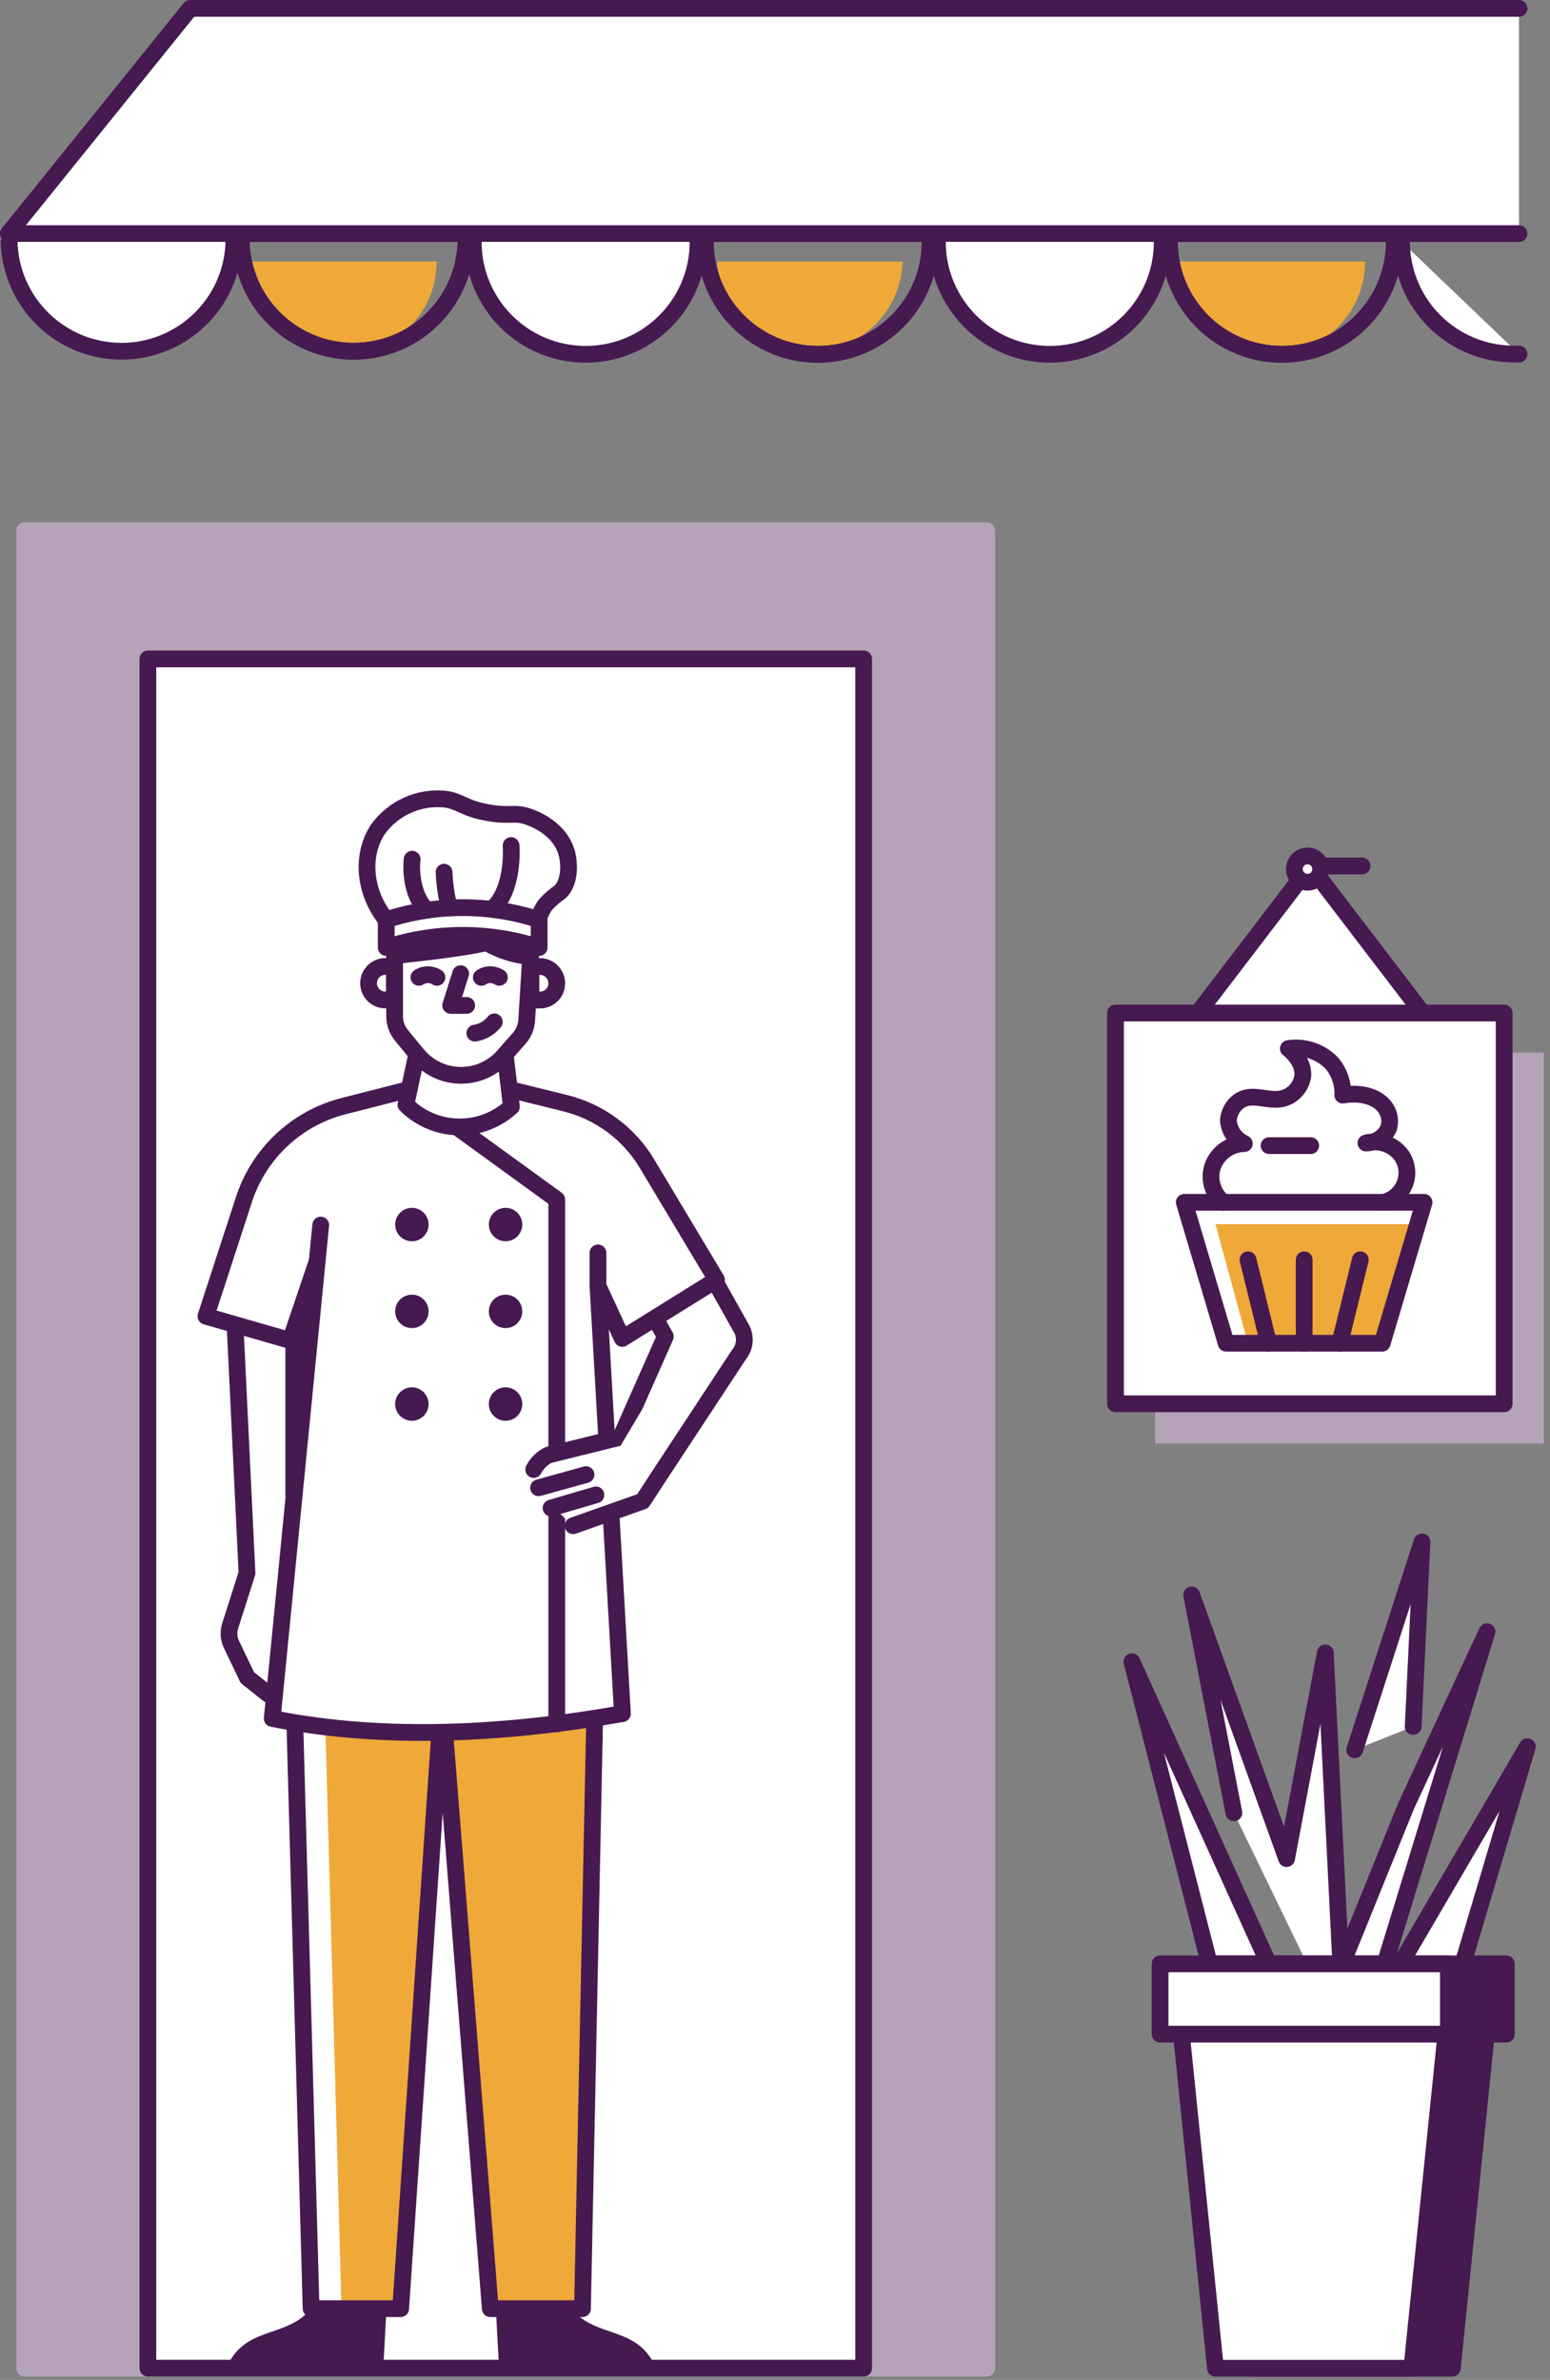
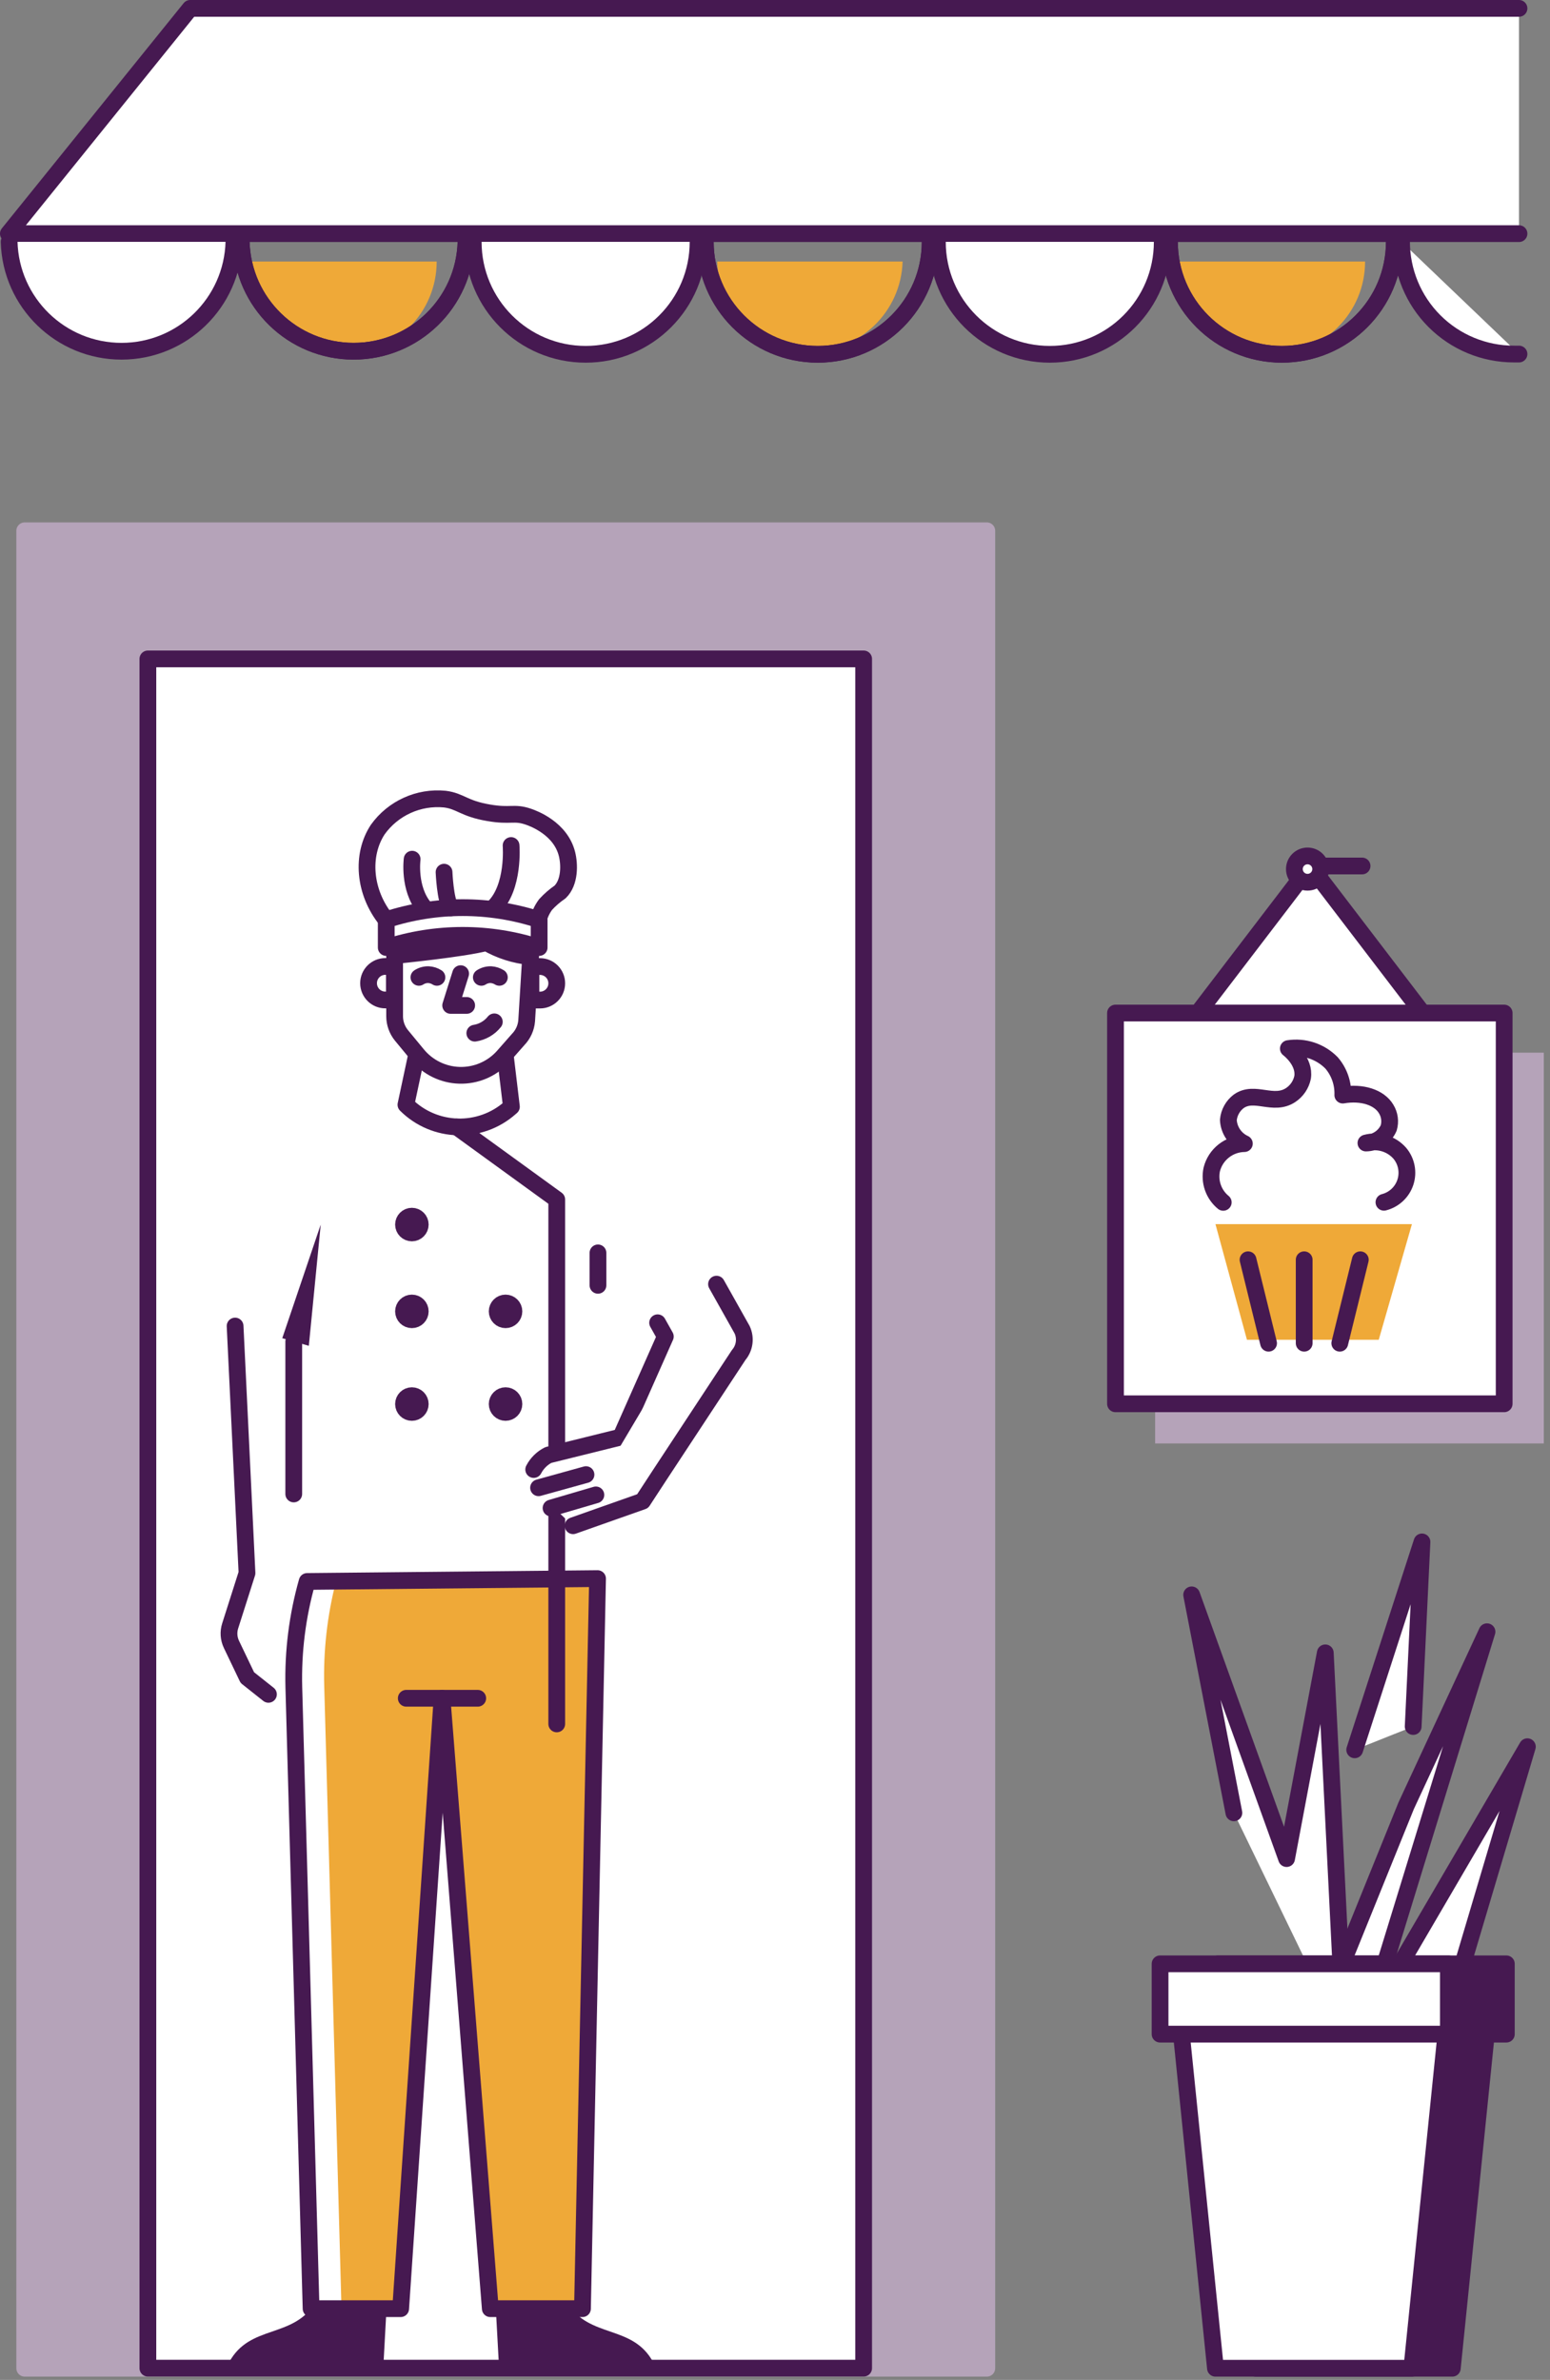
<svg xmlns="http://www.w3.org/2000/svg" width="185px" height="284px" viewBox="0 0 185 284" version="1.1">
  <rect x="0" y="0" width="185" height="284" fill="#808080" stroke="none" />
  <title>baker</title>
  <g id="Page-1" stroke="none" stroke-width="1" fill="none" fill-rule="evenodd">
    <g id="Small-business-statistics-–-desktop" transform="translate(-354, -16714)">
      <g id="Group-39" transform="translate(325, 15952)">
        <g id="Group-38" transform="translate(0, 606.1)">
          <g id="baker" transform="translate(30, 156.9)">
            <rect id="Rectangle" stroke="#B5A3B9" stroke-width="2" fill="#B5A3B9" fill-rule="nonzero" stroke-linejoin="round" x="1.95" y="62.34" width="114.83" height="219.27" />
            <rect id="Rectangle" stroke="#461951" stroke-width="2" fill="#FFFFFF" fill-rule="nonzero" stroke-linecap="round" stroke-linejoin="round" x="16.65" y="77.63" width="85.43" height="203.97" />
            <polyline id="Path" stroke="#461951" stroke-width="2" fill="#FFFFFF" fill-rule="nonzero" stroke-linecap="round" stroke-linejoin="round" points="140.05 122.4 155.38 102.34 170.71 122.4" />
            <rect id="Rectangle" fill="#B5A3B9" fill-rule="nonzero" x="136.87" y="124.62" width="46.39" height="46.63" />
            <rect id="Rectangle" stroke="#461951" stroke-width="2" fill="#FFFFFF" fill-rule="nonzero" stroke-linecap="round" stroke-linejoin="round" x="132.14" y="119.89" width="46.39" height="46.63" />
            <line x1="155.38" y1="102.34" x2="161.57" y2="102.34" id="Path" stroke="#461951" stroke-width="2" fill="#FFFFFF" fill-rule="nonzero" stroke-linecap="round" stroke-linejoin="round" />
            <circle id="Oval" stroke="#461951" stroke-width="2" fill="#FFFFFF" fill-rule="nonzero" stroke-linecap="round" stroke-linejoin="round" cx="155.06" cy="102.71" r="1.57" />
            <polyline id="Path" stroke="#461951" stroke-width="2" fill="#FFFFFF" fill-rule="nonzero" stroke-linecap="round" stroke-linejoin="round" points="160.75 242.6 181.3 207.44 170.76 242.9" />
            <polyline id="Path" stroke="#461951" stroke-width="2" fill="#FFFFFF" fill-rule="nonzero" stroke-linecap="round" stroke-linejoin="round" points="164.1 234 176.48 193.72 166.83 214.49 156.6 239.75" />
-             <polygon id="Path" stroke="#461951" stroke-width="2" fill="#FFFFFF" fill-rule="nonzero" stroke-linecap="round" stroke-linejoin="round" points="134.1 197.29 144.59 238.2 145.01 246.8 155.81 245.26" />
            <polyline id="Path" stroke="#461951" stroke-width="2" fill="#FFFFFF" fill-rule="nonzero" stroke-linecap="round" stroke-linejoin="round" points="146.27 215.33 141.23 189.32 152.56 220.79 157.18 196.24 159.49 242.61" />
            <rect id="Rectangle" stroke="#461951" stroke-width="2" fill="#461951" fill-rule="nonzero" stroke-linecap="round" stroke-linejoin="round" x="144.38" y="233.35" width="34.41" height="8.39" />
            <polygon id="Path" stroke="#461951" stroke-width="2" fill="#461951" fill-rule="nonzero" stroke-linecap="round" stroke-linejoin="round" points="172.34 281.61 148.89 281.61 144.16 235.19 177.07 235.19" />
            <polygon id="Path" stroke="#461951" stroke-width="2" fill="#FFFFFF" fill-rule="nonzero" stroke-linecap="round" stroke-linejoin="round" points="167.51 281.61 144.07 281.61 139.34 235.19 172.24 235.19" />
            <rect id="Rectangle" stroke="#461951" stroke-width="2" fill="#FFFFFF" fill-rule="nonzero" stroke-linecap="round" stroke-linejoin="round" x="137.46" y="233.35" width="34.41" height="8.39" />
            <polyline id="Path" stroke="#461951" stroke-width="2" fill="#FFFFFF" fill-rule="nonzero" stroke-linecap="round" stroke-linejoin="round" points="160.69 207.81 168.72 183 167.67 205.03" />
            <polyline id="Path" stroke="#461951" stroke-width="2" fill="#FFFFFF" fill-rule="nonzero" stroke-linecap="round" stroke-linejoin="round" points="180.3 26.88 0 26.88 21.7 0 180.3 0" />
            <path d="M139.81,30.21 C139.81,36.318 144.762,41.27 150.87,41.27 C156.978,41.27 161.93,36.318 161.93,30.21 L139.81,30.21 Z" id="Path" fill="#EFA938" fill-rule="nonzero" />
            <path d="M84.6,30.21 C84.78,36.192 89.681,40.947 95.665,40.947 C101.649,40.947 106.55,36.192 106.73,30.21 L84.6,30.21 Z" id="Path" fill="#EFA938" fill-rule="nonzero" />
            <path d="M29,30.21 C29,36.318 33.952,41.27 40.06,41.27 C46.168,41.27 51.12,36.318 51.12,30.21 L29,30.21 Z" id="Path" fill="#EFA938" fill-rule="nonzero" />
            <path d="M180.3,41.25 C180.1,41.25 179.9,41.25 179.7,41.25 C176.142,41.253 172.728,39.841 170.211,37.326 C167.694,34.811 166.28,31.398 166.28,27.84" id="Path" stroke="#461951" stroke-width="2" fill="#FFFFFF" fill-rule="nonzero" stroke-linecap="round" stroke-linejoin="round" />
            <path d="M138.58,27.86 C138.58,35.272 144.588,41.28 152,41.28 C159.412,41.28 165.42,35.272 165.42,27.86" id="Path" stroke="#461951" stroke-width="2" stroke-linecap="round" stroke-linejoin="round" />
            <path d="M110.88,27.86 C110.88,35.272 116.888,41.28 124.3,41.28 C131.712,41.28 137.72,35.272 137.72,27.86" id="Path" stroke="#461951" stroke-width="2" fill="#FFFFFF" fill-rule="nonzero" stroke-linecap="round" stroke-linejoin="round" />
            <path d="M83.18,27.86 C83.18,35.272 89.188,41.28 96.6,41.28 C104.012,41.28 110.02,35.272 110.02,27.86" id="Path" stroke="#461951" stroke-width="2" stroke-linecap="round" stroke-linejoin="round" />
            <path d="M55.48,27.86 C55.48,35.272 61.488,41.28 68.9,41.28 C76.312,41.28 82.32,35.272 82.32,27.86" id="Path" stroke="#461951" stroke-width="2" fill="#FFFFFF" fill-rule="nonzero" stroke-linecap="round" stroke-linejoin="round" />
            <path d="M27.79,27.86 C27.988,35.126 33.936,40.914 41.205,40.914 C48.474,40.914 54.422,35.126 54.62,27.86" id="Path" stroke="#461951" stroke-width="2" stroke-linecap="round" stroke-linejoin="round" />
            <path d="M138.58,27.86 C138.58,35.272 144.588,41.28 152,41.28 C159.412,41.28 165.42,35.272 165.42,27.86" id="Path" stroke="#461951" stroke-width="2" stroke-linecap="round" stroke-linejoin="round" />
            <path d="M83.18,27.86 C83.18,35.272 89.188,41.28 96.6,41.28 C104.012,41.28 110.02,35.272 110.02,27.86" id="Path" stroke="#461951" stroke-width="2" stroke-linecap="round" stroke-linejoin="round" />
            <path d="M27.79,27.86 C27.988,35.126 33.936,40.914 41.205,40.914 C48.474,40.914 54.422,35.126 54.62,27.86" id="Path" stroke="#461951" stroke-width="2" stroke-linecap="round" stroke-linejoin="round" />
            <path d="M0.09,27.86 C0.288,35.126 6.236,40.914 13.505,40.914 C20.774,40.914 26.722,35.126 26.92,27.86" id="Path" stroke="#461951" stroke-width="2" fill="#FFFFFF" fill-rule="nonzero" stroke-linecap="round" stroke-linejoin="round" />
            <path d="M35.66,187.72 L35.66,187.72 C34.493,191.832 33.957,196.097 34.07,200.37 L36.13,274.5 L46.82,274.5 L51.76,201.66 L57.52,274.5 L68.52,274.5 L70.32,187.38 L35.66,187.72 Z" id="Path" fill="#EFA938" fill-rule="nonzero" />
            <path d="M39.76,274.5 L36.13,274.5 L34.07,200.37 C33.957,196.097 34.493,191.832 35.66,187.72 L39.1,187.72 C38.05,191.811 37.579,196.028 37.7,200.25 L39.76,274.5 Z" id="Path" fill="#FFFFFF" fill-rule="nonzero" />
            <path d="M35.66,187.72 L35.66,187.72 C34.493,191.832 33.957,196.097 34.07,200.37 L36.13,274.5 L46.82,274.5 L51.76,201.66 L57.52,274.5 L68.52,274.5 L70.32,187.38 L35.66,187.72 Z" id="Path" stroke="#461951" stroke-width="2" stroke-linecap="round" stroke-linejoin="round" />
            <line x1="47.49" y1="201.66" x2="56.02" y2="201.66" id="Path" stroke="#461951" stroke-width="2" stroke-linecap="round" stroke-linejoin="round" />
-             <path d="M59.79,129 L66.48,130.65 C70.556,131.662 74.061,134.257 76.22,137.86 L84.52,151.72 L73.27,158.72 L70.37,152.44 L73.29,203.49 C59.75,205.89 45.05,206.8 31.49,204.07 L37.28,145.19 L35.86,159.6 L23.58,156.07 L28.12,142.13 C29.913,136.63 34.395,132.431 40,131 L47.84,129 L59.79,129 Z" id="Path" stroke="#461951" stroke-width="2" fill="#FFFFFF" fill-rule="nonzero" stroke-linecap="round" stroke-linejoin="round" />
            <path d="M42.99,114.33 L44.07,114.33 C45.175,114.33 46.07,115.225 46.07,116.33 L46.07,116.33 C46.07,117.435 45.175,118.33 44.07,118.33 L42.99,118.33 L42.99,114.33 Z" id="Path" stroke="#461951" stroke-width="2" fill="#FFFFFF" fill-rule="nonzero" stroke-linecap="round" stroke-linejoin="round" transform="translate(44.53, 116.33) rotate(-180) translate(-44.53, -116.33) " />
            <path d="M62.37,114.34 L63.45,114.34 C64.555,114.34 65.45,115.235 65.45,116.34 L65.45,116.34 C65.45,117.445 64.555,118.34 63.45,118.34 L62.37,118.34 L62.37,114.34 Z" id="Path" stroke="#461951" stroke-width="2" fill="#FFFFFF" fill-rule="nonzero" stroke-linecap="round" stroke-linejoin="round" />
            <path d="M59.29,124.79 L60.04,131.07 L59.9,131.19 C56.307,134.379 50.853,134.221 47.45,130.83 L47.45,130.83 L48.73,124.83 L59.29,124.79 Z" id="Path" stroke="#461951" stroke-width="2" fill="#FFFFFF" fill-rule="nonzero" stroke-linecap="round" stroke-linejoin="round" />
            <path d="M62.36,112.69 L61.86,120.81 C61.792,121.643 61.439,122.427 60.86,123.03 L59,125.14 C57.676,126.58 55.794,127.374 53.839,127.319 C51.884,127.263 50.05,126.363 48.81,124.85 L46.92,122.56 C46.391,121.914 46.102,121.105 46.1,120.27 L46.1,112.18 C46.146,109.238 47.774,106.549 50.359,105.145 C52.945,103.741 56.087,103.839 58.579,105.402 C61.072,106.966 62.528,109.751 62.39,112.69 L62.36,112.69 Z" id="Path" stroke="#461951" stroke-width="2" fill="#FFFFFF" fill-rule="nonzero" stroke-linecap="round" stroke-linejoin="round" />
            <path d="M58,120.94 C57.419,121.665 56.588,122.147 55.67,122.29" id="Path" stroke="#461951" stroke-width="2" stroke-linecap="round" stroke-linejoin="round" />
            <line x1="70.37" y1="148.51" x2="70.37" y2="152.38" id="Path" stroke="#461951" stroke-width="2" stroke-linecap="round" stroke-linejoin="round" />
            <path d="M36.13,274.5 C33.13,278.17 28.04,276.4 25.91,281.84 L44.73,281.84 L45.13,274.5 L36.13,274.5 Z" id="Path" fill="#461951" fill-rule="nonzero" />
            <path d="M67.18,274.5 C70.18,278.17 75.27,276.4 77.4,281.84 L58.58,281.84 L58.18,274.5 L67.18,274.5 Z" id="Path" fill="#461951" fill-rule="nonzero" />
            <polyline id="Path" stroke="#461951" stroke-width="2" stroke-linecap="round" stroke-linejoin="round" points="53.51 133.48 65.45 142.14 65.45 204.72" />
            <polyline id="Path" stroke="#461951" stroke-width="2" stroke-linecap="round" stroke-linejoin="round" points="53.98 115.19 52.79 118.98 54.7 118.98" />
            <path d="M56.45,115.63 C56.792,115.409 57.193,115.297 57.6,115.31 C57.955,115.332 58.298,115.442 58.6,115.63" id="Path" stroke="#461951" stroke-width="2" stroke-linecap="round" stroke-linejoin="round" />
            <path d="M49,115.63 C49.342,115.409 49.743,115.297 50.15,115.31 C50.505,115.328 50.85,115.438 51.15,115.63" id="Path" stroke="#461951" stroke-width="2" stroke-linecap="round" stroke-linejoin="round" />
            <path d="M45.09,108.76 C42.43,105.45 42.09,101.03 44.09,97.99 C45.919,95.44 48.967,94.057 52.09,94.36 C53.98,94.6 54.32,95.48 57.31,95.99 C59.97,96.45 60.31,95.87 62.04,96.45 C62.7,96.67 65.9,97.86 66.67,100.9 C66.98,102.13 67.04,104.27 65.85,105.44 C65.218,105.872 64.637,106.375 64.12,106.94 C63.715,107.484 63.423,108.102 63.26,108.76" id="Path" stroke="#461951" stroke-width="2" fill="#FFFFFF" fill-rule="nonzero" stroke-linecap="round" stroke-linejoin="round" />
            <polygon id="Path" fill="#FFFFFF" fill-rule="nonzero" points="79.36 157.35 78.58 159.35 73.04 171.21 63.73 172.54 63.4 177.31 67.37 181.07 75.67 178.14 87.45 159.9 83.91 154.81" />
            <path d="M63.35,112.07 C57.42,110.137 51.03,110.137 45.1,112.07 L45.1,108.76 C51.03,106.827 57.42,106.827 63.35,108.76 L63.35,112.07 Z" id="Path" stroke="#461951" stroke-width="2" fill="#FFFFFF" fill-rule="nonzero" stroke-linecap="round" stroke-linejoin="round" />
            <path d="M46.37,113 C46.37,113 54.37,112.21 57.05,111.48 C58.66,112.417 60.455,112.99 62.31,113.16" id="Path" stroke="#461951" stroke-width="2" fill="#FFFFFF" fill-rule="nonzero" stroke-linecap="round" stroke-linejoin="round" />
            <path d="M48.19,101.53 C48.19,101.53 47.73,105 49.64,107.31" id="Path" stroke="#461951" stroke-width="2" fill="#FFFFFF" fill-rule="nonzero" stroke-linecap="round" stroke-linejoin="round" />
            <path d="M52,103.08 C52,103.08 52.14,106.44 52.79,107.34" id="Path" stroke="#461951" stroke-width="2" fill="#FFFFFF" fill-rule="nonzero" stroke-linecap="round" stroke-linejoin="round" />
            <path d="M60,99.9 C60,99.9 60.41,104.9 57.91,107.31" id="Path" stroke="#461951" stroke-width="2" fill="#FFFFFF" fill-rule="nonzero" stroke-linecap="round" stroke-linejoin="round" />
            <path d="M62.7,174.36 C63.087,173.614 63.699,173.008 64.45,172.63 L73.09,170.49 L78.41,158.49 L77.49,156.85" id="Path" stroke="#461951" stroke-width="2" stroke-linecap="round" stroke-linejoin="round" />
            <path d="M84.52,152.24 L87.58,157.69 C88.04,158.684 87.88,159.855 87.17,160.69 L77.7,175.08 L75.7,178.14 L67.4,181.07" id="Path" stroke="#461951" stroke-width="2" fill="#FFFFFF" fill-rule="nonzero" stroke-linecap="round" stroke-linejoin="round" />
            <line x1="63.28" y1="176.54" x2="68.94" y2="174.97" id="Path" stroke="#461951" stroke-width="2" fill="#FFFFFF" fill-rule="nonzero" stroke-linecap="round" stroke-linejoin="round" />
            <line x1="64.77" y1="178.96" x2="70.12" y2="177.39" id="Path" stroke="#461951" stroke-width="2" fill="#FFFFFF" fill-rule="nonzero" stroke-linecap="round" stroke-linejoin="round" />
            <line x1="34.06" y1="159.08" x2="34.06" y2="177.28" id="Path" stroke="#461951" stroke-width="2" fill="#FFFFFF" fill-rule="nonzero" stroke-linecap="round" stroke-linejoin="round" />
-             <circle id="Oval" stroke="#461951" stroke-width="2" fill="#FFFFFF" fill-rule="nonzero" stroke-linecap="round" stroke-linejoin="round" cx="59.34" cy="145.13" r="1" />
            <circle id="Oval" stroke="#461951" stroke-width="2" fill="#FFFFFF" fill-rule="nonzero" stroke-linecap="round" stroke-linejoin="round" cx="48.16" cy="145.13" r="1" />
            <circle id="Oval" stroke="#461951" stroke-width="2" fill="#FFFFFF" fill-rule="nonzero" stroke-linecap="round" stroke-linejoin="round" cx="59.34" cy="155.49" r="1" />
            <circle id="Oval" stroke="#461951" stroke-width="2" fill="#FFFFFF" fill-rule="nonzero" stroke-linecap="round" stroke-linejoin="round" cx="48.16" cy="155.49" r="1" />
            <circle id="Oval" stroke="#461951" stroke-width="2" fill="#FFFFFF" fill-rule="nonzero" stroke-linecap="round" stroke-linejoin="round" cx="59.34" cy="166.55" r="1" />
            <circle id="Oval" stroke="#461951" stroke-width="2" fill="#FFFFFF" fill-rule="nonzero" stroke-linecap="round" stroke-linejoin="round" cx="48.16" cy="166.55" r="1" />
            <path d="M27.06,157.24 L28.48,186.72 L26.48,193 C26.238,193.738 26.292,194.541 26.63,195.24 L28.52,199.19 L31.04,201.19" id="Path" stroke="#461951" stroke-width="2" stroke-linecap="round" stroke-linejoin="round" />
            <polygon id="Path" fill="#EFA938" fill-rule="nonzero" points="144.07 145.08 147.83 158.88 163.56 158.88 167.52 145.08" />
-             <polygon id="Path" stroke="#461951" stroke-width="2" stroke-linecap="round" stroke-linejoin="round" points="163.97 159.29 145.35 159.29 140.35 142.48 168.97 142.48" />
            <line x1="154.66" y1="149.33" x2="154.66" y2="159.29" id="Path" stroke="#461951" stroke-width="2" stroke-linecap="round" stroke-linejoin="round" />
            <line x1="158.91" y1="159.29" x2="161.36" y2="149.33" id="Path" stroke="#461951" stroke-width="2" stroke-linecap="round" stroke-linejoin="round" />
            <line x1="150.41" y1="159.29" x2="147.96" y2="149.33" id="Path" stroke="#461951" stroke-width="2" stroke-linecap="round" stroke-linejoin="round" />
            <path d="M145,142.48 C143.844,141.529 143.316,140.013 143.63,138.55 C144.082,136.762 145.676,135.5 147.52,135.47 C146.408,134.958 145.673,133.872 145.61,132.65 C145.692,131.771 146.138,130.966 146.84,130.43 C148.73,129.08 150.96,131.04 153.04,129.68 C153.777,129.193 154.291,128.435 154.47,127.57 C154.77,125.66 152.86,124.2 152.77,124.13 C154.665,123.833 156.587,124.47 157.93,125.84 C158.844,126.906 159.322,128.277 159.27,129.68 C161.56,129.29 163.62,129.94 164.45,131.35 C164.863,132.024 164.972,132.841 164.75,133.6 C164.277,134.684 163.212,135.388 162.03,135.4 C163.504,135.004 165.075,135.481 166.08,136.63 C166.877,137.588 167.127,138.889 166.741,140.074 C166.355,141.259 165.388,142.164 164.18,142.47" id="Path" stroke="#461951" stroke-width="2" stroke-linecap="round" stroke-linejoin="round" />
-             <line x1="150.47" y1="135.71" x2="155.44" y2="135.71" id="Path" stroke="#461951" stroke-width="2" stroke-linecap="round" stroke-linejoin="round" />
            <polygon id="Path" fill="#461951" fill-rule="nonzero" points="37.28 145.13 32.69 158.69 35.86 159.6" />
          </g>
        </g>
      </g>
    </g>
  </g>
</svg>